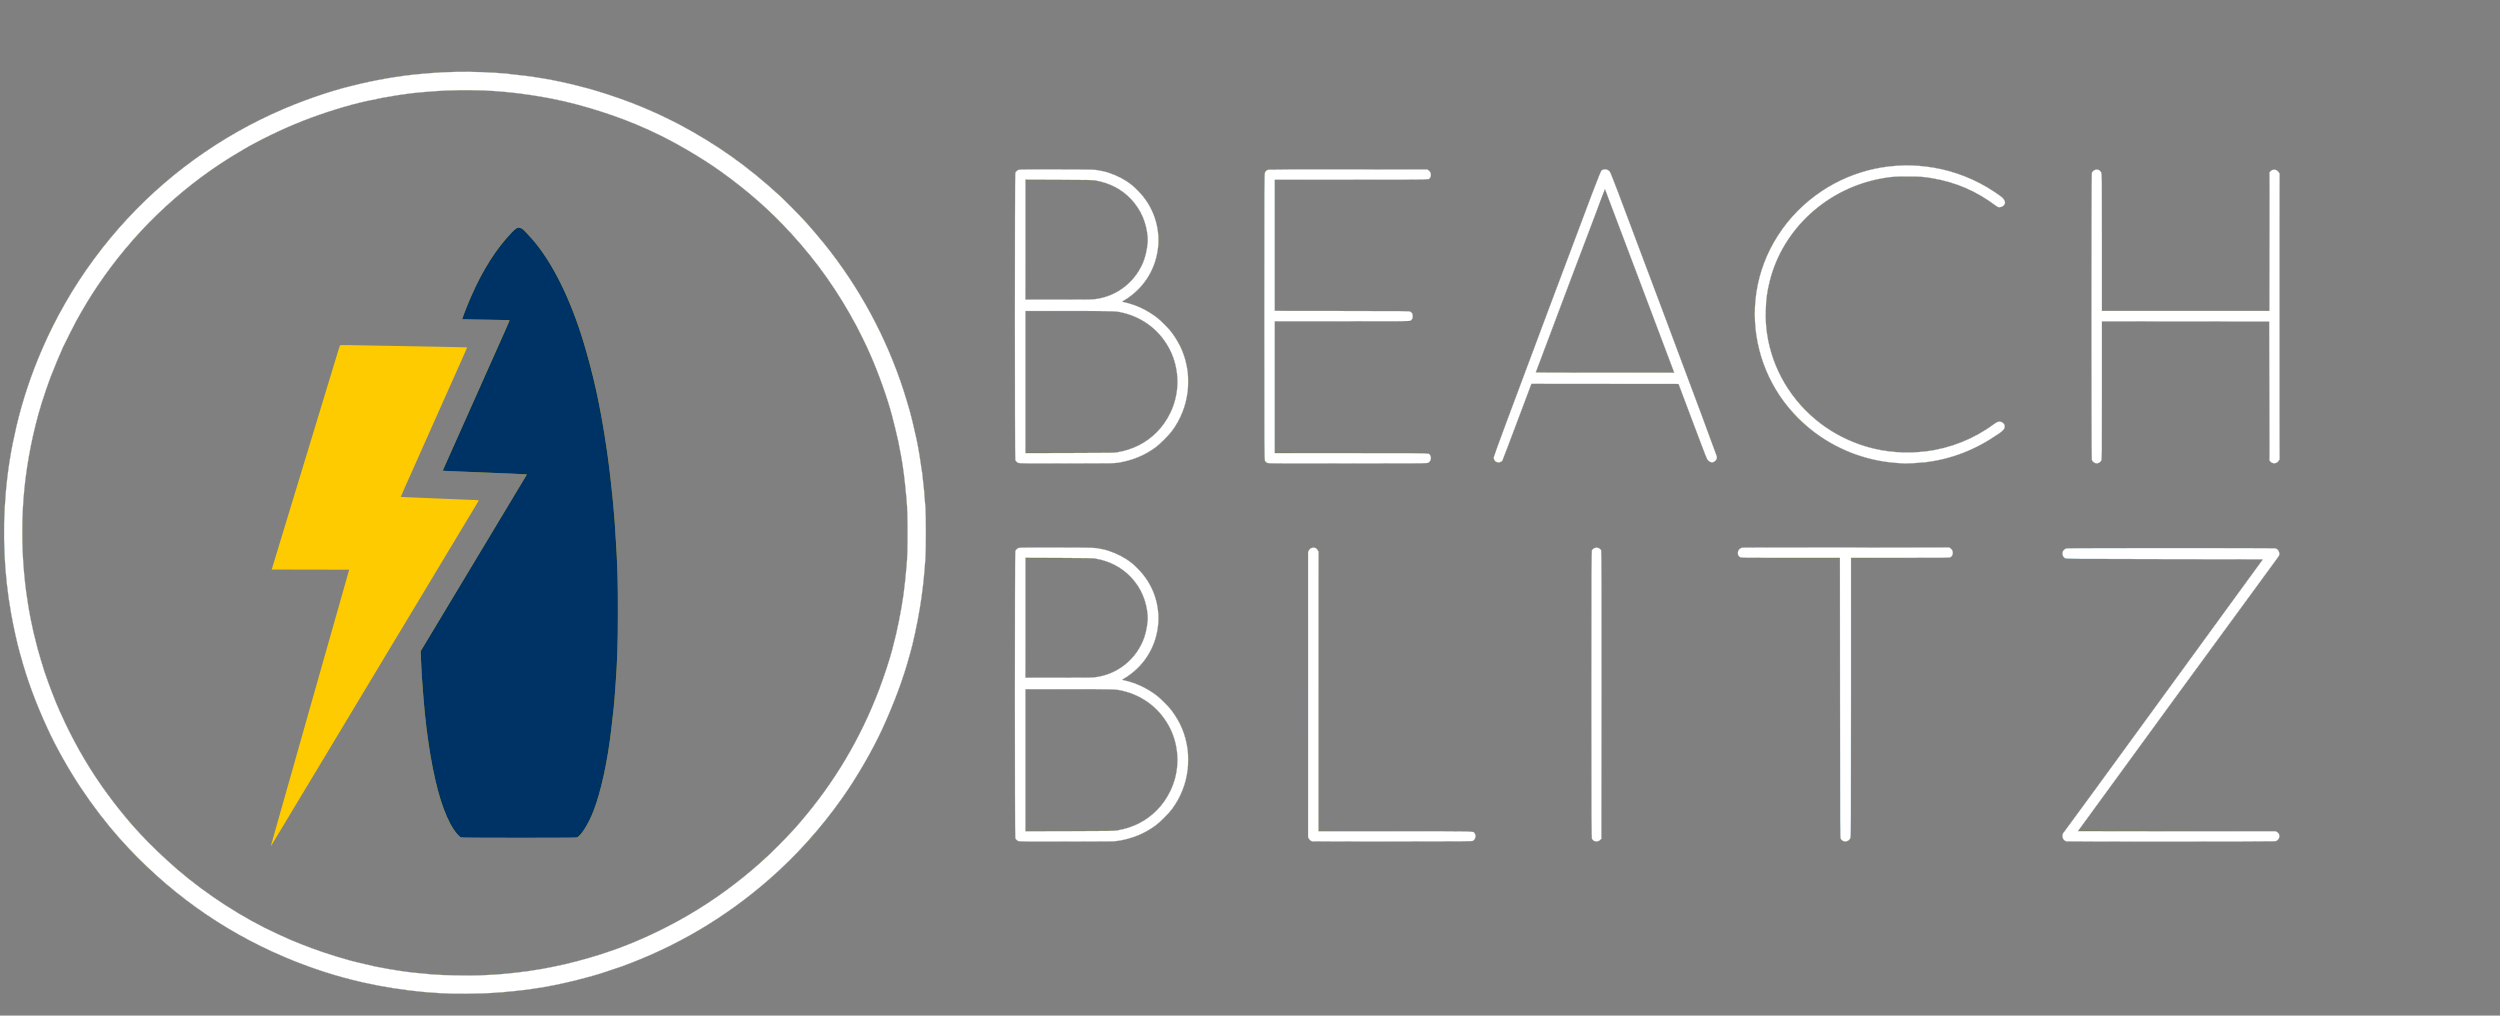
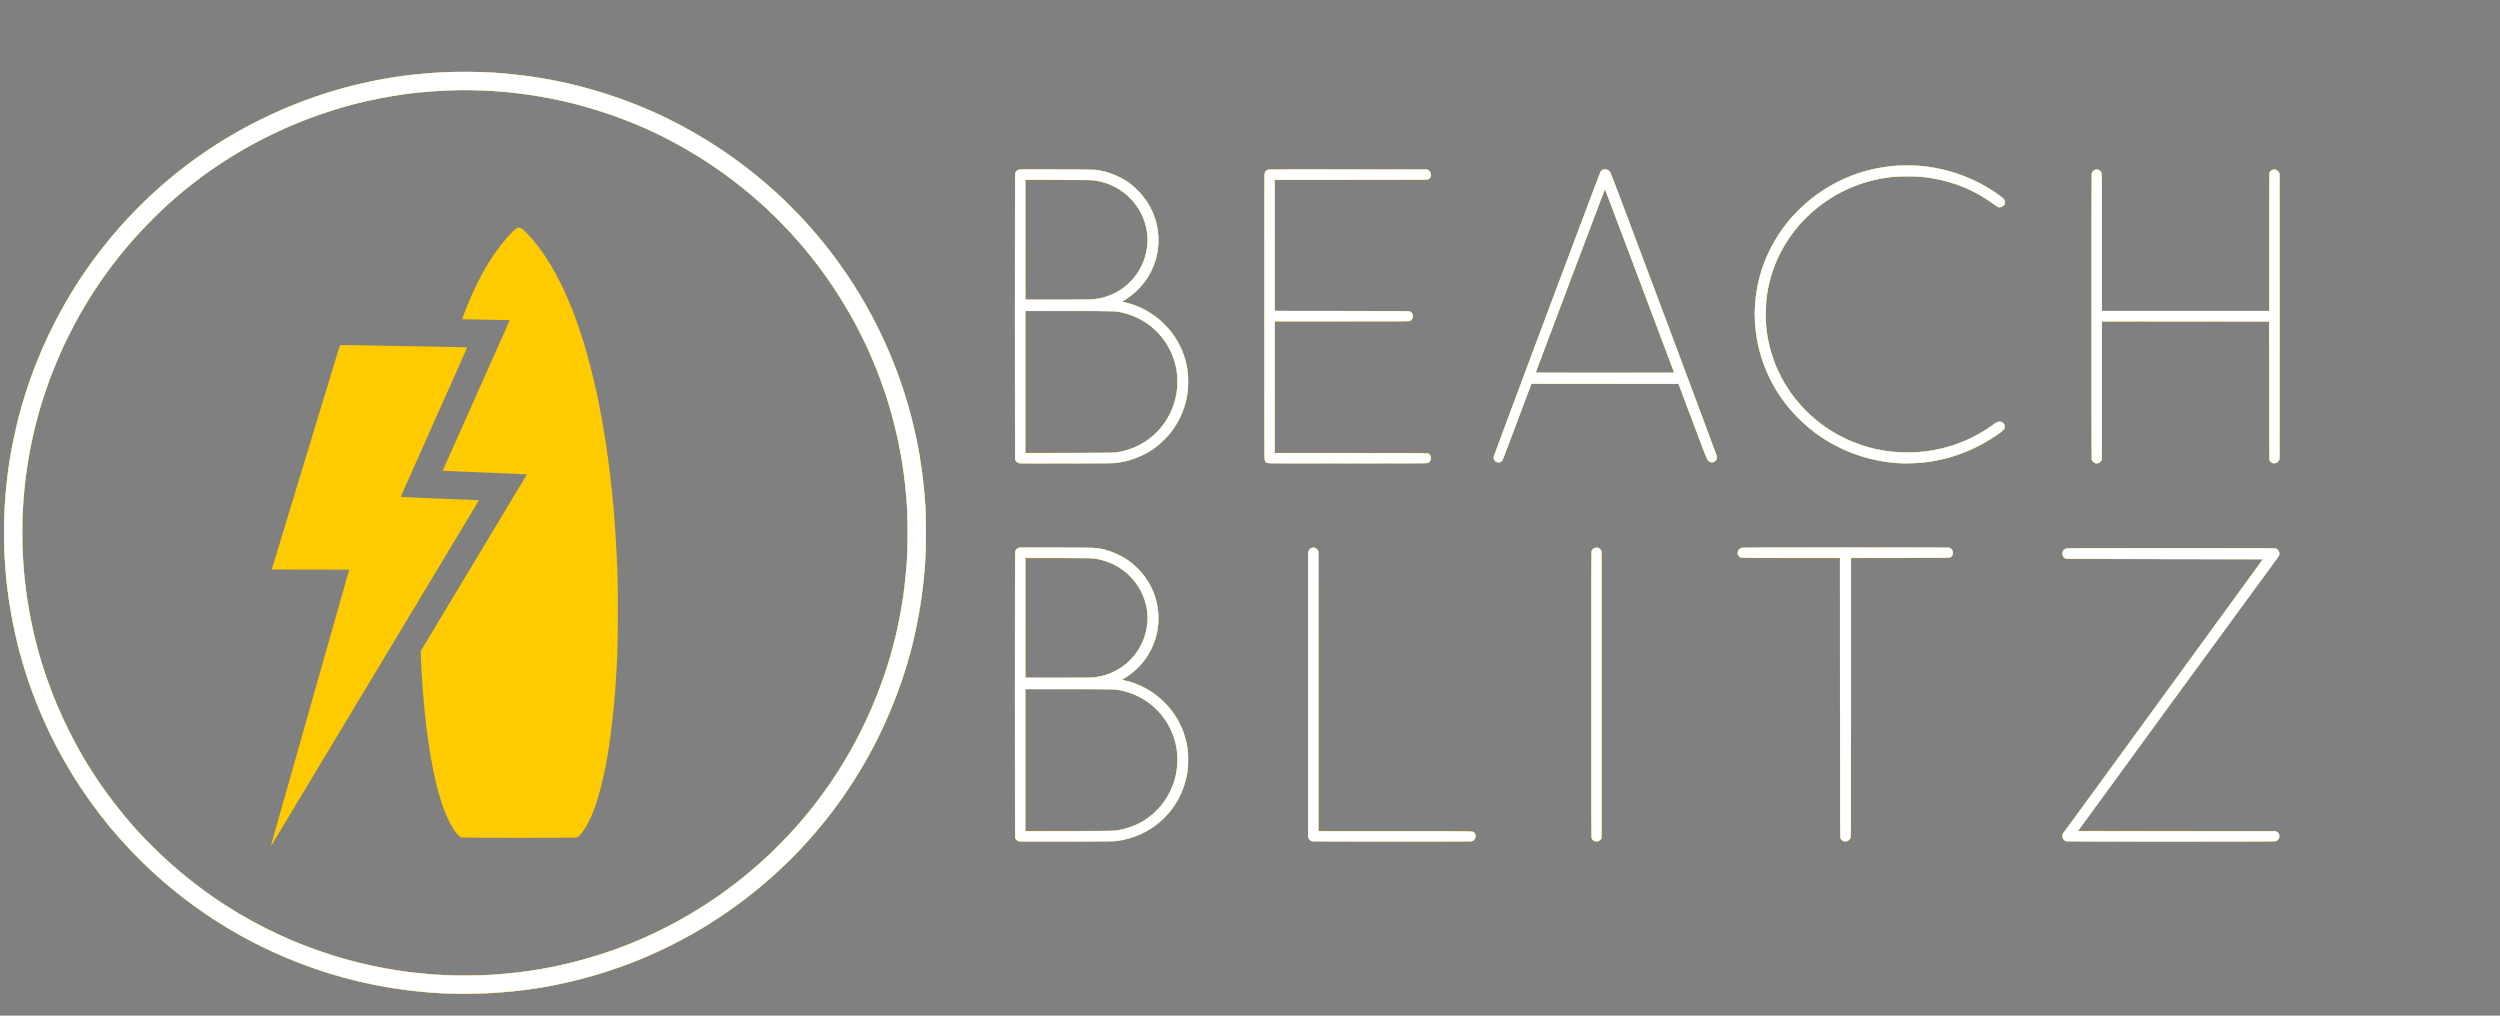
<svg xmlns="http://www.w3.org/2000/svg" xmlns:ns1="http://sodipodi.sourceforge.net/DTD/sodipodi-0.dtd" xmlns:ns2="http://www.inkscape.org/namespaces/inkscape" version="1.1" id="svg8017" x="0px" y="0px" viewBox="0 0 10000 4062.5" style="enable-background:new 0 0 10000 4062.5;" xml:space="preserve">
  <rect x="0" y="0" width="10000" height="4062.5" fill="#808080" stroke="none" />
  <style type="text/css">
	.st0{fill:#FDCB00;}
	.st1{fill:#003365;}
	.st2{fill:#FFFFFF;stroke:#FFFFFF;stroke-miterlimit:10;}
</style>
  <ns1:namedview bordercolor="#666666" borderopacity="1" gridtolerance="10" guidetolerance="10" id="namedview8019" ns2:current-layer="svg8017" ns2:cx="22512.064" ns2:cy="8933.7552" ns2:pageopacity="0" ns2:pageshadow="2" ns2:window-height="1371" ns2:window-maximized="1" ns2:window-width="2560" ns2:window-x="0" ns2:window-y="27" ns2:zoom="0.028284271" objecttolerance="10" pagecolor="#ffffff" showgrid="false">
	</ns1:namedview>
  <g id="g8567">
    <path id="path8573" ns2:connector-curvature="0" class="st0" d="M1783.1,3974.3c-2.1-0.2-14.7-1-28.1-1.7   c-129.9-7.5-256.9-28.2-380.6-62.1c-289.3-79.2-551.5-225-770-427.9c-37.9-35.2-96.9-95.8-131.3-135   c-105-119.4-197.9-258.8-268.3-402.5C118,2767.7,61.9,2585.7,34.4,2391.9c-8.7-61.3-11.3-87.4-16.4-166.4   c-1.7-25.6-1.9-45.7-1.4-108.8c0.6-74.7,1-84.9,5.8-142.4c3.6-42.7,10.5-99.2,17-139.3c35.7-218.3,109.6-426.6,220.3-620.6   c113.3-198.6,266.8-378.2,446.5-522.5C907,530.6,1146,411,1398.8,345.2c32.1-8.4,101.8-23.7,125-27.6c3.8-0.6,13.6-2.4,21.9-3.8   c59.2-10.6,108.8-16.4,200.6-23.4c36.5-2.8,182.8-3.2,218.1-0.6c75.5,5.5,82.6,6.2,134.4,12.9c29.6,3.8,79.5,11.6,103.8,16.3   c41.8,8,114.4,24.5,133.8,30.4c3.1,0.9,12.1,3.5,20,5.7c89.6,24.7,174.2,55.6,272.5,99.4c59.9,26.7,145.1,72.7,208.1,112.3   c150.4,94.6,281,204.5,398,335c177.6,198,313.1,439.2,390,693.9c24.9,82.4,46.6,177,57,248.1c0.5,3.1,1.9,12.7,3.2,21.2   c4.9,32.5,10,77.4,13,115c4.7,58.1,5.1,68.8,5.1,151.2s-0.4,93.2-5.1,151.2c-12,146.8-43,299-87.8,431.3   c-61.8,182.1-141.6,338.6-251.3,492.5c-126.6,177.7-290.8,336.2-475.8,459.5c-101.2,67.4-202,121.5-313.1,168.1   c-176.1,73.7-374.4,121.7-560,135.5c-71.2,5.3-82.2,5.7-152.9,5.5C1818.5,3974.7,1785.2,3974.4,1783.1,3974.3L1783.1,3974.3z    M1956.9,3899.4c98.8-6.4,166-14.8,246.2-30.8c232.4-46.4,445.1-134.4,640.8-265c149.5-99.7,284.1-223,397.2-363.7   c109.9-136.7,198.4-288.9,265-455.8c71.4-179.1,112.1-366.8,122.9-566.7c2-37,2-136.9,0-173.1c-11.4-205.6-53.3-394.5-129.4-582.5   c-5.5-13.6-16.7-39.5-29.7-68.8c-9.8-22.1-46.2-94-61.1-120.6c-62.3-111.6-135.4-215.4-217.7-309.3   c-52.3-59.6-120.3-126.8-179.2-177c-212.5-181.1-456.9-307-725.6-373.7c-76.1-18.9-164-34.4-237.5-41.8   c-10.7-1.1-20.8-2.2-22.5-2.5c-6.3-1.2-79.1-5.6-115.6-7c-85.4-3.3-199.4,2.8-293.8,15.9c-77.9,10.8-163.9,28.7-236.9,49.5   c-259.4,73.7-498,204.2-696,380.3c-30.1,26.8-37.2,33.6-79.2,75.7c-119.9,120.4-216.5,249.5-298.2,398.8   c-107.6,196.5-178.1,415.2-204,633.1c-14.6,122.6-17.1,220-8.9,341.9c1.4,20.3,2.8,38.6,3.1,40.6s1.5,12.5,2.6,23.1   c8.6,84.2,26.7,182.4,48.9,265c1.8,6.5,3.6,13.6,4.1,15.6c15.4,61,49.7,158.7,81.7,232.5c15.8,36.4,20,45.4,38.9,83.8   c73.4,148.7,163,280.4,275.5,404.9c25.8,28.6,97.9,100.3,125.8,125.2c128.3,114.4,251.6,198,400,271.2   c39.6,19.5,47.8,23.4,87.9,40.7c45.7,19.7,94.1,38.1,144,54.5c18.2,6,64,20,72.5,22.2c1.7,0.4,5.9,1.6,9.4,2.5   c122.8,34.2,260.2,56.2,385.6,62c16.2,0.7,33.6,1.5,38.8,1.8C1833.3,3902.7,1930,3901.1,1956.9,3899.4L1956.9,3899.4z    M1084.2,3381.2c0.4-1.7,4.8-17.8,9.9-35.6c9.4-33,18-63.3,44-155c8-28.2,19.9-70.1,26.4-93.1s16.9-59.6,23-81.2   c21.4-75.5,31.1-109.7,46.6-164.4c8.6-30.2,19.9-70.2,25.2-88.8c5.3-18.6,16-56.5,23.9-84.4s18.6-65.5,23.8-83.8   c11.7-41.3,28.5-100.4,47.2-166.2c28.5-100.4,40.6-143.2,41.5-146.6l0.9-3.4l-154.9-0.3l-154.9-0.3l7.8-25.6   c4.3-14.1,14.5-47.8,22.8-75s22.7-74.7,32.1-105.6c21.6-70.9,42.8-140.6,62.7-206.2c22.2-73.1,42.9-141.1,60.4-198.8   c8.4-27.5,22.1-72.8,30.6-100.6c8.5-27.8,22.8-75.1,31.9-105s18.2-60,20.3-66.9c2.1-6.9,4.2-13,4.8-13.6c1-1.1,35.4-0.6,263.6,3.7   c52.6,1,129.1,2.4,170,3.2s74.5,1.6,74.7,1.8c0.3,0.3-10.8,25.8-42.6,96.9c-7.2,16.2-22.4,50.2-33.7,75.6   c-24.1,54.1-50.2,112.6-75.6,169.4c-10,22.3-21.4,47.9-25.3,56.9c-3.9,8.9-12.8,28.9-19.7,44.4c-49,109.6-68.8,154.4-68.4,154.8   c0.2,0.2,13.3,0.9,29,1.5c15.7,0.6,41.8,1.7,57.9,2.4s42.9,1.9,59.4,2.5s50,2.1,74.4,3.1s54.9,2.2,67.8,2.7   c12.9,0.5,23.4,1.3,23.4,1.8c0,0.5-6.5,11.8-14.6,25.1c-43.4,72.1-203.1,337.4-275.4,457.9c-45.8,76.3-124.3,206.8-174.4,290   c-50.1,83.2-131.1,217.9-180,299.4c-84.2,140.1-182.3,303.2-185.5,308.3C1083.7,3384.1,1083.7,3384.1,1084.2,3381.2z    M1845.1,3349.8c-6.3-1.8-19.4-15.7-30.4-32.3c-37.9-57.2-68.7-155.2-92.8-295.4c-4.8-28-13.2-86.2-16.2-111.5   c-6.1-53.3-8.8-79.5-10.7-105.6c-0.7-10-1.6-20.4-1.9-23.1c-0.6-5.2-3.9-47.9-4.9-65c-0.3-5.5-1.2-19-1.9-30   c-0.7-11-1.8-34-2.4-51.2l-1.1-31.2l77.8-129.4c42.8-71.2,92.9-154.5,111.3-185.1c18.4-30.6,79-131.3,134.5-223.8l101-168.1   l-6.5-0.9c-3.6-0.5-29.3-1.8-57.2-2.8c-27.8-1.1-70-2.8-93.8-3.8c-85.8-3.6-134.8-5.6-156.7-6.4c-19.6-0.7-22.2-1.1-21.7-2.8   c0.3-1.1,7.2-16.6,15.2-34.5c8-17.9,22.6-50.5,32.4-72.5c19.5-43.7,62.2-139.5,82.5-185c7.1-15.8,22.1-49.6,33.4-75   s31-69.6,43.8-98.1c12.7-28.5,31.4-70.3,41.4-92.8c10-22.5,18.3-41.5,18.3-42.2c0-0.7-8-1.2-20.3-1.2c-20.9,0-168.8-2.7-169.4-3.1   c-0.5-0.4,9-26.6,16.9-46.3c46.3-115.9,98.6-206.6,159.4-276.7c18.5-21.3,30.9-33.9,38.6-39.1c7.2-4.9,7.3-4.9,14.3-3.6   c3.8,0.7,8.8,2.4,10.9,3.7c4.3,2.6,27.4,26.8,42.7,44.6c78.6,91.5,149.9,235.3,202.5,408.6c18,59.3,36.3,128.8,48.6,185   c3.2,14.4,6.3,28.5,6.9,31.2c2.7,11.9,13.3,66.1,18.2,93.8c13.6,75.6,28.1,175.9,34.9,241.9c1.7,16.8,3.7,35.4,4.4,41.2   c3.4,30,6.5,61.4,8.7,90.6c1.4,17.9,2.8,34.8,3.1,37.5c0.8,6.4,5.1,76,7.5,121.2c4.1,77.8,5.1,124.3,5.1,235   c0,134.6-1.9,193.2-10,304.4c-5.4,74.1-6.7,87.1-17.5,176.9c-14.8,123-40.3,239.1-69,314.4c-20.9,54.8-51.9,104-68.5,108.6   C2300.3,3351.7,1851.4,3351.6,1845.1,3349.8L1845.1,3349.8z M4071.2,3363.4c-3.7-1.9-6.5-4.5-8.4-7.8l-2.8-5v-572.5v-572.5l2.8-5   c1.8-3.3,4.7-6,8.4-7.9l5.6-2.9l152.5,0.5c170,0.5,159.1,0,194.5,9.4c97.7,26.1,175.7,104.5,201.3,202.3   c10.4,39.8,11.5,88.6,3,129.1c-15.7,74.3-63.3,141.2-129.2,181.6l-10.4,6.4l12.3,2.8c108.2,24.4,198.8,106.2,235.2,212.1   c12.2,35.4,16.9,65,16.9,105.2c0,41.2-4.1,66.6-17,105.6c-11.2,34-32.4,72.5-55.5,101.3c-48,59.6-119.4,101.6-195.4,114.9   c-27.6,4.9-37.3,5.1-225,5.1h-183.2L4071.2,3363.4L4071.2,3363.4z M4458.5,3322.4c84-9.2,158.5-55.2,205.3-127.1   c37.1-56.9,52.7-128.7,42.9-197.1c-16.5-114.7-102.2-208.3-214.7-234.5c-30.4-7.1-21.5-6.8-213.6-7.2l-177.2-0.4V3040v283.8h172.5   C4386.6,3323.8,4450.5,3323.3,4458.5,3322.4L4458.5,3322.4z M4367.2,2710c85.9-6.6,159-55.1,197.2-131   c46.3-92.2,28.6-200.8-44.9-274.2c-32-32-70.2-53.7-114.3-64.8c-28.7-7.3-30.6-7.3-173.4-7.3h-130.6V2471   c0,131.2,0.4,238.9,0.8,239.4C4103.4,2711.8,4348.9,2711.4,4367.2,2710L4367.2,2710z M5245.6,3364.5c-4.7-2.1-10-7.7-11.8-12.4   c-0.9-2.5-1.3-174-1.3-574.1c0-476.4,0.3-571.3,1.7-574.6c2.3-5.5,9.8-11.8,15.2-12.8c9.6-1.8,19.2,3.1,22.7,11.5   c1.4,3.4,1.7,93.8,1.7,562.9v558.8l307.2,0.3c288.8,0.3,307.4,0.5,311.2,2.5c14,7.7,13.5,29.3-0.8,36.8l-5.4,2.9l-318.2,0   C5304.5,3366.2,5248.7,3365.9,5245.6,3364.5L5245.6,3364.5z M6376.2,3363.4c-4.1-2.1-6.3-4.3-8.4-8.4l-2.8-5.6v-571.3v-571.3   l2.8-5.6c7.1-14,26.9-14.8,36-1.5l3.1,4.5v573.9v573.9l-3.1,4.5C6397.3,3366,6386.6,3368.7,6376.2,3363.4L6376.2,3363.4z    M7373.1,3364.5c-4.7-2.1-10-7.7-11.8-12.4c-0.9-2.5-1.3-170.3-1.3-561.6v-558l-194.7,0c-138.2,0-196.1-0.4-199.7-1.4   c-6.6-1.8-13.9-9.3-15.1-15.4c-1.8-9.4,3.5-19.3,12.5-23.4c4.9-2.2,18.8-2.3,418.6-2.3c452.2,0,418.3-0.6,425,7.4   c8.9,10.5,6.4,26.5-5,32.2c-4.5,2.2-12.6,2.3-201.2,2.6l-196.6,0.3V2791v558.5l-3.6,5.7C7394.2,3364.6,7382.4,3368.6,7373.1,3364.5   L7373.1,3364.5z M8262.5,3364.8c-9.5-3.8-15.1-15.6-12.6-26.6c0.7-2.9,3.1-6.9,6.1-10c4.4-4.6,795.2-1089.9,795.2-1091.4   c0-0.3-177.4-0.8-394.2-0.9l-394.2-0.3l-4.6-3.5c-2.5-1.9-5.2-4.7-6-6.2c-6.1-11.5-1.8-26,9.4-31c5-2.3,18.2-2.3,421.7-2.4   c347.1,0,417.3,0.3,420.6,1.7c5.5,2.3,11.8,9.8,12.8,15.2c1.4,7.5-0.4,15.2-4.6,19.4c-2.1,2.1-182.9,249.2-401.9,549.1   l-398.1,545.3l395.4,0.6l395.4,0.6l4.4,2.6c14,8.2,13.3,29.2-1.2,36.5l-5.6,2.8l-417.5-0.1   C8408.8,3366.1,8264.6,3365.7,8262.5,3364.8L8262.5,3364.8z M4071.2,1850.9c-3.7-1.9-6.5-4.5-8.4-7.8l-2.8-5v-572.5V693.1l2.8-5   c1.8-3.3,4.7-6,8.4-7.9l5.6-2.9l152.5,0.5c170,0.5,159.1,0,194.5,9.4c97.7,26.1,175.7,104.5,201.3,202.3   c10.4,39.8,11.5,88.6,3,129.1c-15.7,74.3-63.3,141.2-129.2,181.6l-10.4,6.4l12.3,2.8c108.2,24.4,198.8,106.2,235.2,212.1   c12.2,35.4,16.9,65,16.9,105.2c0,41.2-4.1,66.6-17,105.6c-11.2,34-32.4,72.5-55.5,101.3c-48,59.6-119.4,101.6-195.4,114.9   c-27.6,4.9-37.3,5.1-225,5.1l-183.2,0L4071.2,1850.9L4071.2,1850.9z M4458.5,1809.9c84-9.2,158.5-55.2,205.3-127.1   c37.1-56.9,52.7-128.7,42.9-197.1c-16.5-114.7-102.2-208.3-214.7-234.5c-30.4-7.1-21.5-6.8-213.6-7.2l-177.2-0.4v283.8v283.8h172.5   C4386.6,1811.2,4450.5,1810.8,4458.5,1809.9L4458.5,1809.9z M4367.2,1197.5c85.9-6.6,159-55.1,197.2-131   c46.3-92.2,28.6-200.8-44.9-274.2c-32-32-70.2-53.7-114.3-64.8c-28.7-7.3-30.6-7.3-173.4-7.3h-130.6v238.5   c0,131.2,0.4,238.9,0.8,239.4C4103.4,1199.3,4348.9,1198.9,4367.2,1197.5L4367.2,1197.5z M5067.3,1851.2c-3-1.6-5.5-4.3-7.2-7.8   l-2.6-5.4v-572.3V693.3l3.1-5.3c2.1-3.5,4.9-6.2,8.5-7.9l5.4-2.6l318.2,0.3l318.2,0.3l3.5,2.6c6.3,4.7,8.5,8.8,9,17.1   c0.4,6.6,0,8.5-2.4,12.1c-1.6,2.3-4.5,5.4-6.5,6.9l-3.5,2.6l-306.2,0.3l-306.2,0.3v261.9v261.9h268.2c224.9,0,268.8,0.3,272.2,1.7   c15.5,6.6,17.1,27,2.9,37.6l-3.5,2.6l-269.9,0.3l-269.9,0.3v262.5v262.5l306.2,0.3l306.2,0.3l3.5,2.6c1.9,1.4,4.8,4.5,6.5,6.9   c2.5,3.6,2.8,5.5,2.4,12.1c-0.5,8.3-2.7,12.4-9,17.1l-3.5,2.6l-319.6,0.3C5077.9,1853.6,5071.8,1853.6,5067.3,1851.2L5067.3,1851.2   z M7586.9,1852.4c-132.6-10.1-258.7-61.6-357.5-145.9c-18.2-15.5-50-47.2-66.2-65.9c-156.1-180.1-188.5-432.9-82.7-644.1   c46.1-91.9,118-173.1,204.5-230.9c86.7-57.9,178.3-90.4,287.5-102.2c22.8-2.5,92.4-2.1,117.5,0.7c111.8,12.2,213.4,50.2,301.9,113   c17.8,12.7,22.5,16.9,25.7,23.1c2.7,5.3,3.1,14,0.7,18.3c-2.3,4.1-11.2,9.8-16.9,10.8c-6.4,1.1-11.5-1.2-23.5-10.3   c-65.2-49.5-145.8-85.3-229.7-102.1c-132.3-26.5-268.5-7.8-385,53c-142.6,74.4-246.2,204.1-284.4,356.1   c-11.1,44.4-15.4,80.2-15.4,129.6c0,38.9,1.5,58.4,7.4,92.9c12.6,74.5,42.5,148.6,85.9,212.8c54.6,80.8,130.3,146.4,219.1,190   c61.6,30.2,123,47.8,194.6,55.9c24.2,2.7,89,3.1,112.2,0.6c78.1-8.3,140-25.6,204.4-57.1c26-12.7,55.8-30.6,77.5-46.3   c23.9-17.4,31.5-20.5,41.5-16.7c7.3,2.8,14.2,11.7,14.1,18.3c0,5.7-4.2,13.3-10,18.3c-5.9,5.1-36.6,26.1-50.5,34.6   c-82.8,50.8-171.7,81.2-268.1,91.8C7669.6,1853,7608.4,1854.1,7586.9,1852.4z M8377.5,1850.9c-3.7-1.9-6.5-4.5-8.4-7.8l-2.8-5   v-572.5V693.1l2.8-5c3.2-5.8,11.5-10.6,18.2-10.6c6.1,0,13.7,4.7,17.2,10.7l3,5.1v275.2v275.2h334.4h334.4l0.1-274.1   c0.1-206.6,0.5-275,1.6-277.9c4.8-12.4,17-17.6,28.1-12c5.7,2.9,8.4,5.8,10.8,11.7c1.7,4.1,1.9,64.4,1.9,574.1   s-0.2,569.9-1.9,574.1c-2.5,5.9-5.1,8.8-10.8,11.7c-11.1,5.7-23.3,0.5-28.1-12c-1.1-2.9-1.5-71.4-1.6-278.5l-0.1-274.7h-334.4   h-334.4V1562v275.8l-2.8,5c-3.3,5.9-11.3,11-17.4,11C8385,1853.8,8380.5,1852.5,8377.5,1850.9z M5987.5,1848.7   c-8.1-1.9-15-14-13.1-22.7c1.1-5,425-1135.7,427.3-1139.8c6.7-11.9,27.3-11.7,37.8,0.2c3.1,3.5,44.2,112,214.9,567.4   c116.1,309.6,211.8,565.6,212.8,568.9c2.4,8,0.5,14.6-5.9,21c-9.1,9.1-22.4,7.5-31.4-3.7c-2.5-3.1-19.5-46.9-57.4-148.1   c-29.7-79.1-55-146.7-56.4-150.3l-2.5-6.6l-294,0l-294,0l-57.3,153c-44.8,119.6-58,153.7-60.6,156.1   C6001.9,1849.7,5996.6,1850.9,5987.5,1848.7L5987.5,1848.7z M6696.2,1490.5c0-1.3-275.3-732.4-276.1-733.3   c-0.5-0.5-62.1,161.8-136.9,360.6c-74.8,198.9-137.1,364.2-138.4,367.5l-2.3,5.9h276.9C6571.7,1491.2,6696.2,1490.9,6696.2,1490.5   L6696.2,1490.5z" />
-     <path id="path8571" ns2:connector-curvature="0" class="st1" d="M1783.1,3974.3c-2.1-0.2-14.7-1-28.1-1.7   c-129.9-7.5-256.9-28.2-380.6-62.1c-289.3-79.2-551.5-225-770-427.9c-37.9-35.2-96.9-95.8-131.3-135   c-105-119.4-197.9-258.8-268.3-402.5C118,2767.7,61.9,2585.7,34.4,2391.9c-8.7-61.3-11.3-87.4-16.4-166.4   c-1.7-25.6-1.9-45.7-1.4-108.8c0.6-74.7,1-84.9,5.8-142.4c3.6-42.7,10.5-99.2,17-139.3c35.7-218.3,109.6-426.6,220.3-620.6   c113.3-198.6,266.8-378.2,446.5-522.5C907,530.6,1146,411,1398.8,345.2c32.1-8.4,101.8-23.7,125-27.6c3.8-0.6,13.6-2.4,21.9-3.8   c59.2-10.6,108.8-16.4,200.6-23.4c36.5-2.8,182.8-3.2,218.1-0.6c75.5,5.5,82.6,6.2,134.4,12.9c29.6,3.8,79.5,11.6,103.8,16.3   c41.8,8,114.4,24.5,133.8,30.4c3.1,0.9,12.1,3.5,20,5.7c89.6,24.7,174.2,55.6,272.5,99.4c59.9,26.7,145.1,72.7,208.1,112.3   c150.4,94.6,281,204.5,398,335c177.6,198,313.1,439.2,390,693.9c24.9,82.4,46.6,177,57,248.1c0.5,3.1,1.9,12.7,3.2,21.2   c4.9,32.5,10,77.4,13,115c4.7,58.1,5.1,68.8,5.1,151.2s-0.4,93.2-5.1,151.2c-12,146.8-43,299-87.8,431.3   c-61.8,182.1-141.6,338.6-251.3,492.5c-126.6,177.7-290.8,336.2-475.8,459.5c-101.2,67.4-202,121.5-313.1,168.1   c-176.1,73.7-374.4,121.7-560,135.5c-71.2,5.3-82.2,5.7-152.9,5.5C1818.5,3974.7,1785.2,3974.4,1783.1,3974.3L1783.1,3974.3z    M1956.9,3899.4c98.8-6.4,166-14.8,246.2-30.8c232.4-46.4,445.1-134.4,640.8-265c149.5-99.7,284.1-223,397.2-363.7   c109.9-136.7,198.4-288.9,265-455.8c71.4-179.1,112.1-366.8,122.9-566.7c2-37,2-136.9,0-173.1c-11.4-205.6-53.3-394.5-129.4-582.5   c-5.5-13.6-16.7-39.5-29.7-68.8c-9.8-22.1-46.2-94-61.1-120.6c-62.3-111.6-135.4-215.4-217.7-309.3   c-52.3-59.6-120.3-126.8-179.2-177c-212.5-181.1-456.9-307-725.6-373.7c-76.1-18.9-164-34.4-237.5-41.8   c-10.7-1.1-20.8-2.2-22.5-2.5c-6.3-1.2-79.1-5.6-115.6-7c-85.4-3.3-199.4,2.8-293.8,15.9c-77.9,10.8-163.9,28.7-236.9,49.5   c-259.4,73.7-498,204.2-696,380.3c-30.1,26.8-37.2,33.6-79.2,75.7c-119.9,120.4-216.5,249.5-298.2,398.8   c-107.6,196.5-178.1,415.2-204,633.1c-14.6,122.6-17.1,220-8.9,341.9c1.4,20.3,2.8,38.6,3.1,40.6s1.5,12.5,2.6,23.1   c8.6,84.2,26.7,182.4,48.9,265c1.8,6.5,3.6,13.6,4.1,15.6c15.4,61,49.7,158.7,81.7,232.5c15.8,36.4,20,45.4,38.9,83.8   c73.4,148.7,163,280.4,275.5,404.9c25.8,28.6,97.9,100.3,125.8,125.2c128.3,114.4,251.6,198,400,271.2   c39.6,19.5,47.8,23.4,87.9,40.7c45.7,19.7,94.1,38.1,144,54.5c18.2,6,64,20,72.5,22.2c1.7,0.4,5.9,1.6,9.4,2.5   c122.8,34.2,260.2,56.2,385.6,62c16.2,0.7,33.6,1.5,38.8,1.8C1833.3,3902.7,1930,3901.1,1956.9,3899.4L1956.9,3899.4z    M1845.1,3349.8c-6.3-1.8-19.4-15.7-30.4-32.3c-37.9-57.2-68.7-155.2-92.8-295.4c-4.8-28-13.2-86.2-16.2-111.5   c-6.1-53.3-8.8-79.5-10.7-105.6c-0.7-10-1.6-20.4-1.9-23.1c-0.6-5.2-3.9-47.9-4.9-65c-0.3-5.5-1.2-19-1.9-30   c-0.7-11-1.8-34-2.4-51.2l-1.1-31.2l77.8-129.4c42.8-71.2,92.9-154.5,111.3-185.1c18.4-30.6,79-131.3,134.5-223.8l101-168.1   l-6.5-0.9c-3.6-0.5-29.3-1.8-57.2-2.8c-27.8-1.1-70-2.8-93.8-3.8c-85.8-3.6-134.8-5.6-156.7-6.4c-19.6-0.7-22.2-1.1-21.7-2.8   c0.3-1.1,7.2-16.6,15.2-34.5c8-17.9,22.6-50.5,32.4-72.5c19.5-43.7,62.2-139.5,82.5-185c7.1-15.8,22.1-49.6,33.4-75   s31-69.6,43.8-98.1c12.7-28.5,31.4-70.3,41.4-92.8c10-22.5,18.3-41.5,18.3-42.2c0-0.7-8-1.2-20.3-1.2c-20.9,0-168.8-2.7-169.4-3.1   c-0.5-0.4,9-26.6,16.9-46.3c46.3-115.9,98.6-206.6,159.4-276.7c18.5-21.3,30.9-33.9,38.6-39.1c7.2-4.9,7.3-4.9,14.3-3.6   c3.8,0.7,8.8,2.4,10.9,3.7c4.3,2.6,27.4,26.8,42.7,44.6c78.6,91.5,149.9,235.3,202.5,408.6c18,59.3,36.3,128.8,48.6,185   c3.2,14.4,6.3,28.5,6.9,31.2c2.7,11.9,13.3,66.1,18.2,93.8c13.6,75.6,28.1,175.9,34.9,241.9c1.7,16.8,3.7,35.4,4.4,41.2   c3.4,30,6.5,61.4,8.7,90.6c1.4,17.9,2.8,34.8,3.1,37.5c0.8,6.4,5.1,76,7.5,121.2c4.1,77.8,5.1,124.3,5.1,235   c0,134.6-1.9,193.2-10,304.4c-5.4,74.1-6.7,87.1-17.5,176.9c-14.8,123-40.3,239.1-69,314.4c-20.9,54.8-51.9,104-68.5,108.6   C2300.3,3351.7,1851.4,3351.6,1845.1,3349.8L1845.1,3349.8z M4071.2,3363.4c-3.7-1.9-6.5-4.5-8.4-7.8l-2.8-5v-572.5v-572.5l2.8-5   c1.8-3.3,4.7-6,8.4-7.9l5.6-2.9l152.5,0.5c170,0.5,159.1,0,194.5,9.4c97.7,26.1,175.7,104.5,201.3,202.3   c10.4,39.8,11.5,88.6,3,129.1c-15.7,74.3-63.3,141.2-129.2,181.6l-10.4,6.4l12.3,2.8c108.2,24.4,198.8,106.2,235.2,212.1   c12.2,35.4,16.9,65,16.9,105.2c0,41.2-4.1,66.6-17,105.6c-11.2,34-32.4,72.5-55.5,101.3c-48,59.6-119.4,101.6-195.4,114.9   c-27.6,4.9-37.3,5.1-225,5.1h-183.2L4071.2,3363.4L4071.2,3363.4z M4458.5,3322.4c84-9.2,158.5-55.2,205.3-127.1   c37.1-56.9,52.7-128.7,42.9-197.1c-16.5-114.7-102.2-208.3-214.7-234.5c-30.4-7.1-21.5-6.8-213.6-7.2l-177.2-0.4V3040v283.8h172.5   C4386.6,3323.8,4450.5,3323.3,4458.5,3322.4L4458.5,3322.4z M4367.2,2710c85.9-6.6,159-55.1,197.2-131   c46.3-92.2,28.6-200.8-44.9-274.2c-32-32-70.2-53.7-114.3-64.8c-28.7-7.3-30.6-7.3-173.4-7.3h-130.6V2471   c0,131.2,0.4,238.9,0.8,239.4C4103.4,2711.8,4348.9,2711.4,4367.2,2710L4367.2,2710z M5245.6,3364.5c-4.7-2.1-10-7.7-11.8-12.4   c-0.9-2.5-1.3-174-1.3-574.1c0-476.4,0.3-571.3,1.7-574.6c2.3-5.5,9.8-11.8,15.2-12.8c9.6-1.8,19.2,3.1,22.7,11.5   c1.4,3.4,1.7,93.8,1.7,562.9v558.8l307.2,0.3c288.8,0.3,307.4,0.5,311.2,2.5c14,7.7,13.5,29.3-0.8,36.8l-5.4,2.9l-318.2,0   C5304.5,3366.2,5248.7,3365.9,5245.6,3364.5L5245.6,3364.5z M6376.2,3363.4c-4.1-2.1-6.3-4.3-8.4-8.4l-2.8-5.6v-571.3v-571.3   l2.8-5.6c7.1-14,26.9-14.8,36-1.5l3.1,4.5v573.9v573.9l-3.1,4.5C6397.3,3366,6386.6,3368.7,6376.2,3363.4L6376.2,3363.4z    M7373.1,3364.5c-4.7-2.1-10-7.7-11.8-12.4c-0.9-2.5-1.3-170.3-1.3-561.6v-558l-194.7,0c-138.2,0-196.1-0.4-199.7-1.4   c-6.6-1.8-13.9-9.3-15.1-15.4c-1.8-9.4,3.5-19.3,12.5-23.4c4.9-2.2,18.8-2.3,418.6-2.3c452.2,0,418.3-0.6,425,7.4   c8.9,10.5,6.4,26.5-5,32.2c-4.5,2.2-12.6,2.3-201.2,2.6l-196.6,0.3V2791v558.5l-3.6,5.7C7394.2,3364.6,7382.4,3368.6,7373.1,3364.5   L7373.1,3364.5z M8262.5,3364.8c-9.5-3.8-15.1-15.6-12.6-26.6c0.7-2.9,3.1-6.9,6.1-10c4.4-4.6,795.2-1089.9,795.2-1091.4   c0-0.3-177.4-0.8-394.2-0.9l-394.2-0.3l-4.6-3.5c-2.5-1.9-5.2-4.7-6-6.2c-6.1-11.5-1.8-26,9.4-31c5-2.3,18.2-2.3,421.7-2.4   c347.1,0,417.3,0.3,420.6,1.7c5.5,2.3,11.8,9.8,12.8,15.2c1.4,7.5-0.4,15.2-4.6,19.4c-2.1,2.1-182.9,249.2-401.9,549.1   l-398.1,545.3l395.4,0.6l395.4,0.6l4.4,2.6c14,8.2,13.3,29.2-1.2,36.5l-5.6,2.8l-417.5-0.1   C8408.8,3366.1,8264.6,3365.7,8262.5,3364.8L8262.5,3364.8z M4071.2,1850.9c-3.7-1.9-6.5-4.5-8.4-7.8l-2.8-5v-572.5V693.1l2.8-5   c1.8-3.3,4.7-6,8.4-7.9l5.6-2.9l152.5,0.5c170,0.5,159.1,0,194.5,9.4c97.7,26.1,175.7,104.5,201.3,202.3   c10.4,39.8,11.5,88.6,3,129.1c-15.7,74.3-63.3,141.2-129.2,181.6l-10.4,6.4l12.3,2.8c108.2,24.4,198.8,106.2,235.2,212.1   c12.2,35.4,16.9,65,16.9,105.2c0,41.2-4.1,66.6-17,105.6c-11.2,34-32.4,72.5-55.5,101.3c-48,59.6-119.4,101.6-195.4,114.9   c-27.6,4.9-37.3,5.1-225,5.1l-183.2,0L4071.2,1850.9L4071.2,1850.9z M4458.5,1809.9c84-9.2,158.5-55.2,205.3-127.1   c37.1-56.9,52.7-128.7,42.9-197.1c-16.5-114.7-102.2-208.3-214.7-234.5c-30.4-7.1-21.5-6.8-213.6-7.2l-177.2-0.4v283.8v283.8h172.5   C4386.6,1811.2,4450.5,1810.8,4458.5,1809.9L4458.5,1809.9z M4367.2,1197.5c85.9-6.6,159-55.1,197.2-131   c46.3-92.2,28.6-200.8-44.9-274.2c-32-32-70.2-53.7-114.3-64.8c-28.7-7.3-30.6-7.3-173.4-7.3h-130.6v238.5   c0,131.2,0.4,238.9,0.8,239.4C4103.4,1199.3,4348.9,1198.9,4367.2,1197.5L4367.2,1197.5z M5067.3,1851.2c-3-1.6-5.5-4.3-7.2-7.8   l-2.6-5.4v-572.3V693.3l3.1-5.3c2.1-3.5,4.9-6.2,8.5-7.9l5.4-2.6l318.2,0.3l318.2,0.3l3.5,2.6c6.3,4.7,8.5,8.8,9,17.1   c0.4,6.6,0,8.5-2.4,12.1c-1.6,2.3-4.5,5.4-6.5,6.9l-3.5,2.6l-306.2,0.3l-306.2,0.3v261.9v261.9h268.2c224.9,0,268.8,0.3,272.2,1.7   c15.5,6.6,17.1,27,2.9,37.6l-3.5,2.6l-269.9,0.3l-269.9,0.3v262.5v262.5l306.2,0.3l306.2,0.3l3.5,2.6c1.9,1.4,4.8,4.5,6.5,6.9   c2.5,3.6,2.8,5.5,2.4,12.1c-0.5,8.3-2.7,12.4-9,17.1l-3.5,2.6l-319.6,0.3C5077.9,1853.6,5071.8,1853.6,5067.3,1851.2L5067.3,1851.2   z M7586.9,1852.4c-132.6-10.1-258.7-61.6-357.5-145.9c-18.2-15.5-50-47.2-66.2-65.9c-156.1-180.1-188.5-432.9-82.7-644.1   c46.1-91.9,118-173.1,204.5-230.9c86.7-57.9,178.3-90.4,287.5-102.2c22.8-2.5,92.4-2.1,117.5,0.7c111.8,12.2,213.4,50.2,301.9,113   c17.8,12.7,22.5,16.9,25.7,23.1c2.7,5.3,3.1,14,0.7,18.3c-2.3,4.1-11.2,9.8-16.9,10.8c-6.4,1.1-11.5-1.2-23.5-10.3   c-65.2-49.5-145.8-85.3-229.7-102.1c-132.3-26.5-268.5-7.8-385,53c-142.6,74.4-246.2,204.1-284.4,356.1   c-11.1,44.4-15.4,80.2-15.4,129.6c0,38.9,1.5,58.4,7.4,92.9c12.6,74.5,42.5,148.6,85.9,212.8c54.6,80.8,130.3,146.4,219.1,190   c61.6,30.2,123,47.8,194.6,55.9c24.2,2.7,89,3.1,112.2,0.6c78.1-8.3,140-25.6,204.4-57.1c26-12.7,55.8-30.6,77.5-46.3   c23.9-17.4,31.5-20.5,41.5-16.7c7.3,2.8,14.2,11.7,14.1,18.3c0,5.7-4.2,13.3-10,18.3c-5.9,5.1-36.6,26.1-50.5,34.6   c-82.8,50.8-171.7,81.2-268.1,91.8C7669.6,1853,7608.4,1854.1,7586.9,1852.4z M8377.5,1850.9c-3.7-1.9-6.5-4.5-8.4-7.8l-2.8-5   v-572.5V693.1l2.8-5c3.2-5.8,11.5-10.6,18.2-10.6c6.1,0,13.7,4.7,17.2,10.7l3,5.1v275.2v275.2h334.4h334.4l0.1-274.1   c0.1-206.6,0.5-275,1.6-277.9c4.8-12.4,17-17.6,28.1-12c5.7,2.9,8.4,5.8,10.8,11.7c1.7,4.1,1.9,64.4,1.9,574.1   s-0.2,569.9-1.9,574.1c-2.5,5.9-5.1,8.8-10.8,11.7c-11.1,5.7-23.3,0.5-28.1-12c-1.1-2.9-1.5-71.4-1.6-278.5l-0.1-274.7h-334.4   h-334.4V1562v275.8l-2.8,5c-3.3,5.9-11.3,11-17.4,11C8385,1853.8,8380.5,1852.5,8377.5,1850.9z M5987.5,1848.7   c-8.1-1.9-15-14-13.1-22.7c1.1-5,425-1135.7,427.3-1139.8c6.7-11.9,27.3-11.7,37.8,0.2c3.1,3.5,44.2,112,214.9,567.4   c116.1,309.6,211.8,565.6,212.8,568.9c2.4,8,0.5,14.6-5.9,21c-9.1,9.1-22.4,7.5-31.4-3.7c-2.5-3.1-19.5-46.9-57.4-148.1   c-29.7-79.1-55-146.7-56.4-150.3l-2.5-6.6l-294,0l-294,0l-57.3,153c-44.8,119.6-58,153.7-60.6,156.1   C6001.9,1849.7,5996.6,1850.9,5987.5,1848.7L5987.5,1848.7z M6696.2,1490.5c0-1.3-275.3-732.4-276.1-733.3   c-0.5-0.5-62.1,161.8-136.9,360.6c-74.8,198.9-137.1,364.2-138.4,367.5l-2.3,5.9h276.9C6571.7,1491.2,6696.2,1490.9,6696.2,1490.5   L6696.2,1490.5z" />
    <path id="path8569" ns2:connector-curvature="0" class="st2" d="M1800.6,3974.2c-20.3-0.5-63.4-2.9-85.6-4.9   c-11.3-1-24.3-2.1-28.8-2.5c-10.6-0.9-39.4-4-51.2-5.6c-47.3-6.2-81.2-11.4-113.1-17.5c-7.6-1.4-16.6-3.1-20-3.8   c-6-1.1-34.3-7.1-50-10.6c-103.6-23.1-210.1-57.6-313.8-101.6c-252.8-107.3-474.2-266.6-659.5-474.7   c-53-59.5-107.4-130.4-154.6-201.5c-49.8-74.9-98.2-161.1-133.7-237.9c-46.5-100.6-81.2-194.4-107.3-290.6   c-1.1-4.1-2.8-10-3.7-13.1c-10.4-36.3-25.1-102.8-34.8-157.5c-27.9-156.9-35.1-319.3-21.3-480c7.9-92.3,21.2-175.1,42.6-266.2   c24.6-104.4,58.6-206.7,102.8-308.8c27-62.5,56.7-121.7,92.5-184.4c68-119.2,153.6-235.5,249-338.1   c186.6-200.9,415.4-356.9,671.9-458.4c47.1-18.6,109.4-40.3,151.2-52.6c23.6-7,36.3-10.6,40-11.6c2.1-0.5,14.9-3.8,28.6-7.3   c95.7-24.6,196.8-42.1,286.4-49.5c11.7-1,28-2.3,36.2-3.1c54.2-4.7,134.3-6.2,202.5-3.8c28.2,1,77.5,3.9,93.8,5.6   c116.6,11.9,189.8,24.2,289.4,48.8c10.7,2.6,17.3,4.4,38.1,10.1c3.4,0.9,7.7,2.1,9.4,2.5c8.2,2.1,55.2,16.3,71.9,21.8   c63,20.5,126.5,44.8,181.2,69.4c10.3,4.6,21.3,9.6,24.4,10.9c14.9,6.6,65.5,31.7,85,42.1c147.3,78.5,272.9,167.7,397,282   c24.2,22.2,73.9,72.3,98.1,98.7c4.4,4.8,11.3,12.3,15.3,16.7c12.2,13.3,49.5,57.2,66,77.7c140.3,174.3,248.3,374,317.4,586.9   c6.1,18.7,19.4,63.2,23.3,77.5c1.1,4.1,2.8,10,3.7,13.1c2.9,9.7,16.5,66.1,20.5,85c2.1,10,4.7,21.8,5.7,26.2   c6,27.3,15.4,83.9,21.7,131.2c4.4,33.2,9.7,89.8,12.8,137.5c2.1,32.7,2.1,164.8,0,197.5c-5,77.1-11.8,137.9-22.8,204.4   c-9.9,59.9-26.7,138.1-38,176.9c-0.9,3.1-2.5,9-3.7,13.1c-23.4,87.1-61.6,190.2-107.3,289.4c-41.9,90.9-102.7,195.6-163.3,281.2   c-84.3,119-180.9,226.5-288.3,320.6c-175.5,153.8-372.7,270.6-591.2,350c-30,10.9-96.4,32.4-115,37.2c-1.4,0.4-13.8,3.7-27.5,7.5   c-13.8,3.8-29.8,8-35.6,9.4c-5.8,1.4-15.4,3.8-21.2,5.2s-14.3,3.4-18.8,4.4c-4.5,1-12.1,2.7-16.9,3.8   c-98.7,22.2-211.7,36.3-324.4,40.6C1900.2,3974.8,1834.9,3975,1800.6,3974.2L1800.6,3974.2z M1925,3901.3   c49.2-1.8,86.8-4.7,141.2-10.7c125.8-13.9,260.3-45.2,386.9-89.8c20-7.1,23.2-8.3,56.9-21.4c77.7-30.3,167.7-74.1,243.8-118.7   c102.4-60,196.6-128.5,285.7-207.7c30-26.7,43.9-39.9,76.8-72.9c23.1-23.2,35.2-35.9,63.1-66.3c2.8-3.1,12.2-13.8,20.8-23.8   c137.1-158.8,242.8-336.7,317.6-534.4c19.3-50.9,40.6-116.1,51.1-156.2c14.1-53.9,19.5-76.9,27.4-116.9   c15.5-78.5,22-125.4,30-216.2c3.2-36.1,4.3-71.5,4.3-135s-1.1-98.9-4.3-135c-6.4-72.7-12.8-123.3-21.8-173.1   c-3.9-21.7-9.5-50.4-11.2-58.1c-9.4-41.7-14.1-61.4-24.4-100.6c-18.8-72-55.3-174.6-88.2-248.1c-6-13.4-12-26.9-13.4-30   c-5.6-12.5-31.3-64.3-41-82.5c-72-135.5-157.2-256.5-259.4-368.1c-85.2-93.2-173.8-171.5-280-247.7   c-82.6-59.3-191.5-122.7-280-163.2c-6.9-3.1-16.2-7.4-20.6-9.4c-110.2-50.3-254.5-96.6-375.6-120.3c-6.9-1.3-15.3-3-18.8-3.7   c-11.7-2.4-47.1-8.3-70-11.8c-128.4-19.3-256-24.3-385.6-15c-31.4,2.2-75.1,6.2-89.4,8c-33.5,4.4-42.6,5.7-66.2,9.5   c-40.3,6.5-62.2,10.7-113.8,21.8c-73.7,15.9-173.2,46.7-256.9,79.7c-81.3,32-172.2,76-240.6,116.4c-28.3,16.7-37.5,22.3-51.6,31.1   c-208.2,130.3-388.9,305.5-527.9,512.1c-29.2,43.4-56,87.6-85,140.2c-9.8,17.8-44.3,86.1-53.2,105.4c-12,25.9-34,78.6-49.8,119.4   c-8.4,21.6-28,79.1-35.5,103.8c-7.3,24.3-11.2,37.6-13.8,46.9c-61.3,224.8-78.2,445.9-51.9,678.1c4,35.5,13.6,98.4,19.3,126.2   c0.7,3.4,2.4,11.9,3.7,18.8c5.9,29.8,12.7,59.7,20.8,90.6c3.1,12,6.1,23.6,6.7,25.6c4.3,16.7,19.7,68.2,26.4,88.1   c18.6,55.3,43.1,118.9,61.4,159.3c18.4,40.7,25.2,55.1,38.1,80.7c51.9,103.3,108.9,194.2,179.2,285.6   c26.6,34.6,62.4,77.7,84.5,101.9c2.8,3.1,12.1,13.2,20.6,22.5c37.3,40.7,98.8,99.6,148.1,141.9c120.8,103.6,262.9,194.9,403.1,259   c46.8,21.4,47.6,21.7,89.4,38.7c52.8,21.4,133.2,48.5,185,62.4c4.1,1.1,10,2.8,13.1,3.7c13,3.8,48.7,12.4,93.8,22.5   c4.5,1,17.1,3.5,28.1,5.6c38.6,7.2,38.3,7.2,75.6,13c34.3,5.4,72.9,9.7,127.5,14.4C1776.1,3901.8,1864.8,3903.5,1925,3901.3   L1925,3901.3z M4074.5,3364.5c-6.4-2.3-11.8-7.6-13.3-13.1c-1.7-6.3-1.7-1140.3,0-1146.5c1.6-5.7,8.3-11.7,15-13.6   c3.6-1,47.9-1.2,152.2-0.9c157.9,0.5,152.9,0.3,183.8,7.1c29.8,6.5,65.8,21.7,91.8,38.7c19.5,12.8,29.5,21,47.2,38.8   c125.2,125.6,104.8,332.5-42.6,431c-5.2,3.4-11.8,7.6-14.7,9.2s-5.3,3.3-5.3,3.8c0,0.4,4.3,1.8,9.7,2.9   c45.4,10,89.3,30.7,128.4,60.5c16.2,12.3,46.2,42.3,58.3,58.3c36.8,48.6,57.6,98.9,65.4,158.8c2.5,19.2,2.5,57.4,0.1,78.3   c-6.9,57.9-28.5,112.2-63.5,159.2c-13.5,18.1-45,49.6-63.4,63.4c-45.4,33.8-95.4,54.3-153.8,63.1c-13,1.9-32.4,2.2-202.5,2.5   C4108.5,3366.1,4078.6,3365.9,4074.5,3364.5L4074.5,3364.5z M4468.1,3322c63.4-10.4,116.7-37.4,159.7-81   c22.2-22.5,38.9-46.4,53.6-76.4c38.3-78.4,38.2-172.2-0.1-250.3c-38.2-77.7-107.9-132.6-192.6-151.7c-27.4-6.2-29.8-6.3-214.5-6.3   h-172.9v284.4v284.4l176.6-0.4C4440.6,3324.3,4455.4,3324.1,4468.1,3322L4468.1,3322z M4378.8,2709.4   c91.6-10.7,168.6-72.8,198.8-160.2c9.3-26.9,14.8-63,13.2-86.7c-4-59.3-26.9-112.1-66.8-154.1c-37.8-39.7-84.9-64.2-142.6-74.3   c-10.4-1.8-28.5-2.1-145.9-2.6l-134.1-0.5v240.1v240.1h130.9C4339.2,2711.2,4366,2710.9,4378.8,2709.4L4378.8,2709.4z M5248.9,3365   c-6.1-1.4-10.4-5-13.6-11.3l-2.8-5.5v-570.1V2208l2.8-5.5c3.3-6.5,7.4-9.8,14.3-11.3c9.3-2.1,17.4,1.8,21.5,10.4l2.6,5.5v559v559   H5580c334.3,0,311.1-0.5,317.7,7.2c7.9,9.4,4.5,25-6.9,31.2c-3.7,2-23,2.2-320.8,2.4C5395.7,3365.9,5251.2,3365.6,5248.9,3365   L5248.9,3365z M6380,3364.8c-5.1-1.5-9.4-5.1-12.3-10.4c-1.9-3.5-2.1-45.9-2.1-576.2s0.2-572.8,2.1-576.2   c3.2-5.9,7.5-9.1,13.7-10.5c10.5-2.3,21.1,3.1,23.7,12.2c0.9,3.2,1.2,176.7,1,577.3l-0.4,572.7l-2.6,3.5   C6397.8,3364.1,6388.3,3367.2,6380,3364.8L6380,3364.8z M7376.4,3365c-5.5-1.3-10.2-4.9-13.3-10.1c-2.5-4.2-2.5-6.8-2.8-563.9   l-0.3-559.7h-196.9c-195.7,0-196.9,0-201.9-2.6c-6.6-3.3-9.9-8.9-9.9-16.6c0-10.1,6.3-18.2,16.2-20.9c3.3-0.9,136.2-1.2,417.1-1   l412.3,0.3l4.4,2.6c13.3,7.8,13.3,29.2,0,35.9c-4.1,2.1-16.3,2.2-200.9,2.2h-196.6v557.5c0,500.4-0.2,558-1.9,562.2   C7397.3,3361.8,7386.9,3367.5,7376.4,3365L7376.4,3365z M8265.6,3365.1c-9.4-2.2-15.6-10.5-15.6-20.6c0-7.2,1.8-12,5.6-15.2   c1.7-1.4,181.6-247.8,399.8-547.5l396.8-545l-393.3-0.6c-381.8-0.6-393.5-0.7-398-3c-9.1-4.5-13.4-17.3-9.2-27.4   c2.2-5.2,8.3-10.4,14.3-12c6-1.7,827.4-1.8,834.6-0.1c6.9,1.6,10.9,4.9,14.3,11.7c4.2,8.4,3,16.8-3.5,23.9   c-4.4,4.8-800,1094-800,1095.2c0,0.3,177.9,0.6,395.4,0.6h395.4l5.5,2.9c7.2,3.8,10.7,11.3,9.3,20.3c-1.1,7.4-7.6,14.5-15.1,16.6   C9096.2,3366.4,8272.2,3366.7,8265.6,3365.1L8265.6,3365.1z M4074.5,1852c-6.4-2.3-11.8-7.6-13.3-13.1   c-1.7-6.3-1.7-1140.3,0-1146.5c1.6-5.7,8.3-11.7,15-13.6c3.6-1,47.9-1.2,152.2-0.9c157.9,0.5,152.9,0.3,183.8,7.1   c29.8,6.5,65.8,21.7,91.8,38.7c19.5,12.8,29.5,21,47.2,38.8c125.2,125.6,104.8,332.5-42.6,431c-5.2,3.4-11.8,7.6-14.7,9.2   s-5.3,3.3-5.3,3.8c0,0.4,4.3,1.8,9.7,2.9c45.4,10,89.3,30.7,128.4,60.5c16.2,12.3,46.2,42.3,58.3,58.3   c36.8,48.6,57.6,98.9,65.4,158.8c2.5,19.2,2.5,57.4,0.1,78.3c-6.9,57.9-28.5,112.2-63.5,159.2c-13.5,18.1-45,49.6-63.4,63.4   c-45.4,33.8-95.4,54.3-153.8,63.1c-13,1.9-32.4,2.2-202.5,2.5C4108.5,1853.6,4078.6,1853.4,4074.5,1852L4074.5,1852z    M4468.1,1809.5c63.4-10.4,116.7-37.4,159.7-81c22.2-22.5,38.9-46.4,53.6-76.4c38.3-78.4,38.2-172.2-0.1-250.3   c-38.2-77.7-107.9-132.6-192.6-151.7c-27.4-6.2-29.8-6.3-214.5-6.3h-172.9v284.4v284.4l176.6-0.4   C4440.6,1811.8,4455.4,1811.6,4468.1,1809.5L4468.1,1809.5z M4378.8,1196.9c91.6-10.7,168.6-72.8,198.8-160.2   c9.3-26.9,14.8-63,13.2-86.7c-4-59.3-26.9-112.1-66.8-154.1c-37.8-39.7-84.9-64.2-142.6-74.3c-10.4-1.8-28.5-2.1-145.9-2.6   l-134.1-0.5v240.1v240.1h130.9C4339.2,1198.7,4366,1198.4,4378.8,1196.9z M5070.9,1852c-6.3-2.3-8.4-4.2-11.1-10.1   c-2.2-4.8-2.3-26.5-2.3-575.6c0-552.8,0.1-570.8,2.3-575.7c2.8-6.1,7.5-10,13.9-11.8c3.1-0.8,110.4-1.2,320.1-0.9l315.5,0.3   l4.6,2.9c13.1,8.2,12.5,30.4-1,36c-3.5,1.5-51.9,1.7-309.2,1.7h-305v262.5v262.5l269.1,0.3c266.5,0.3,269.1,0.3,273.3,2.8   c6.6,3.9,9.3,8.4,9.8,16.5c0.5,8.9-3,16.1-9.7,19.4c-4.1,2.1-19.8,2.2-273.4,2.2h-269.1v263.8v263.8h305   c257.3,0,305.7,0.3,309.2,1.7c9.8,4.1,13.6,17.7,8,28.3c-1.7,3.1-4.9,6.7-7.3,8.1c-4.3,2.5-6.1,2.5-321.2,2.8   C5129.7,1853.6,5074.8,1853.4,5070.9,1852L5070.9,1852z M7606.9,1852.9c-125.5-5.1-246-47.7-346.3-122.2   c-46.1-34.3-90.7-78.9-125-125c-93.1-125.2-132.7-282.1-109.9-435.1c24.3-163.3,119.2-310.8,260.6-405.3   c131.1-87.6,289.4-121.1,446.9-94.7c86.6,14.5,172.2,48.6,244.4,97.2c28.1,18.9,35.7,25.1,39.2,32.2c4,8.1,4.2,13.2,0.4,18.7   c-4.1,6.1-11.4,9.8-19.2,9.9c-5.7,0-7.2-0.6-14.4-6c-77.2-58-158.8-93.4-252.4-109.5c-37.4-6.4-52.4-7.5-101.2-7.6   c-47.8,0-61.8,1-96.9,6.9c-222,37.4-402.8,201.9-455,414.2c-10.5,42.6-14.2,71.5-15.2,117.1c-0.8,35.3,0.4,57.3,4.6,87.9   c20,143.1,97.5,274,215.1,363c54.7,41.4,118.1,73.2,185,92.8c74.8,21.9,156.7,28.1,237.3,18c97.7-12.2,191.6-49.8,270.5-108.3   c12.8-9.5,19.8-11.9,28.2-9.7c10.2,2.8,17.1,12.9,15,22.1c-1.8,8.1-6.7,13.2-24.2,25.4c-92.4,64.2-190.1,101.9-296.4,114.3   c-16.8,2-65.2,4.6-76.2,4.2C7618.4,1853.4,7611.7,1853.1,7606.9,1852.9L7606.9,1852.9z M8380.8,1852c-6.4-2.3-11.8-7.7-13.3-13.1   c-1.7-6.3-1.7-1140.3,0-1146.5c2.6-9.3,15.5-16.5,24.3-13.5c5.9,2,10.3,5.7,13.2,11.3c2.4,4.8,2.5,8.6,2.5,279.3v274.4h335h335   l0.3-276.8l0.3-276.8l2.6-3.5c8.9-11.9,26.9-10.6,34.4,2.6l3,5.2v571.2v571.2l-3,5.2c-7.5,13.2-25.5,14.5-34.4,2.6l-2.6-3.5   l-0.6-277.7l-0.6-277.7l-334.7-0.3l-334.7-0.3v276c0,266.4-0.1,276.1-2.3,280.3C8400,1850.9,8389.9,1855.3,8380.8,1852L8380.8,1852   z M5989.7,1848.8c-9.2-1.8-15.3-10.4-14.4-20.6c0.4-4.4,65.4-179.2,213.3-573.9c193.9-517.2,213.1-567.9,217-571.5   c8.4-7.9,23.3-6.7,32.3,2.5c4.8,5,13.8,28.4,216.8,570.2c116.5,310.8,212.1,567.4,212.5,570.2c0.9,7.3-0.2,10.9-5.4,16.7   c-8.3,9.2-18.8,9.1-28.8-0.4c-5.4-5.2-6-6.7-62-155.8l-56.6-150.6l-294.5-0.3l-294.5-0.3l-57.2,152.2c-31.4,83.7-58,153.5-59,155.1   c-1,1.6-4.2,4-7.1,5.3C5996.4,1850.1,5996.6,1850.1,5989.7,1848.8L5989.7,1848.8z M6695.1,1485.3c-1.3-3.3-63.5-168.5-138.3-367.2   s-136.3-361.7-136.8-362.2c-0.6-0.6-262.6,692.7-277.3,733.8c-0.4,1.2,55.5,1.6,277.1,1.6h277.6L6695.1,1485.3L6695.1,1485.3z" />
  </g>
</svg>